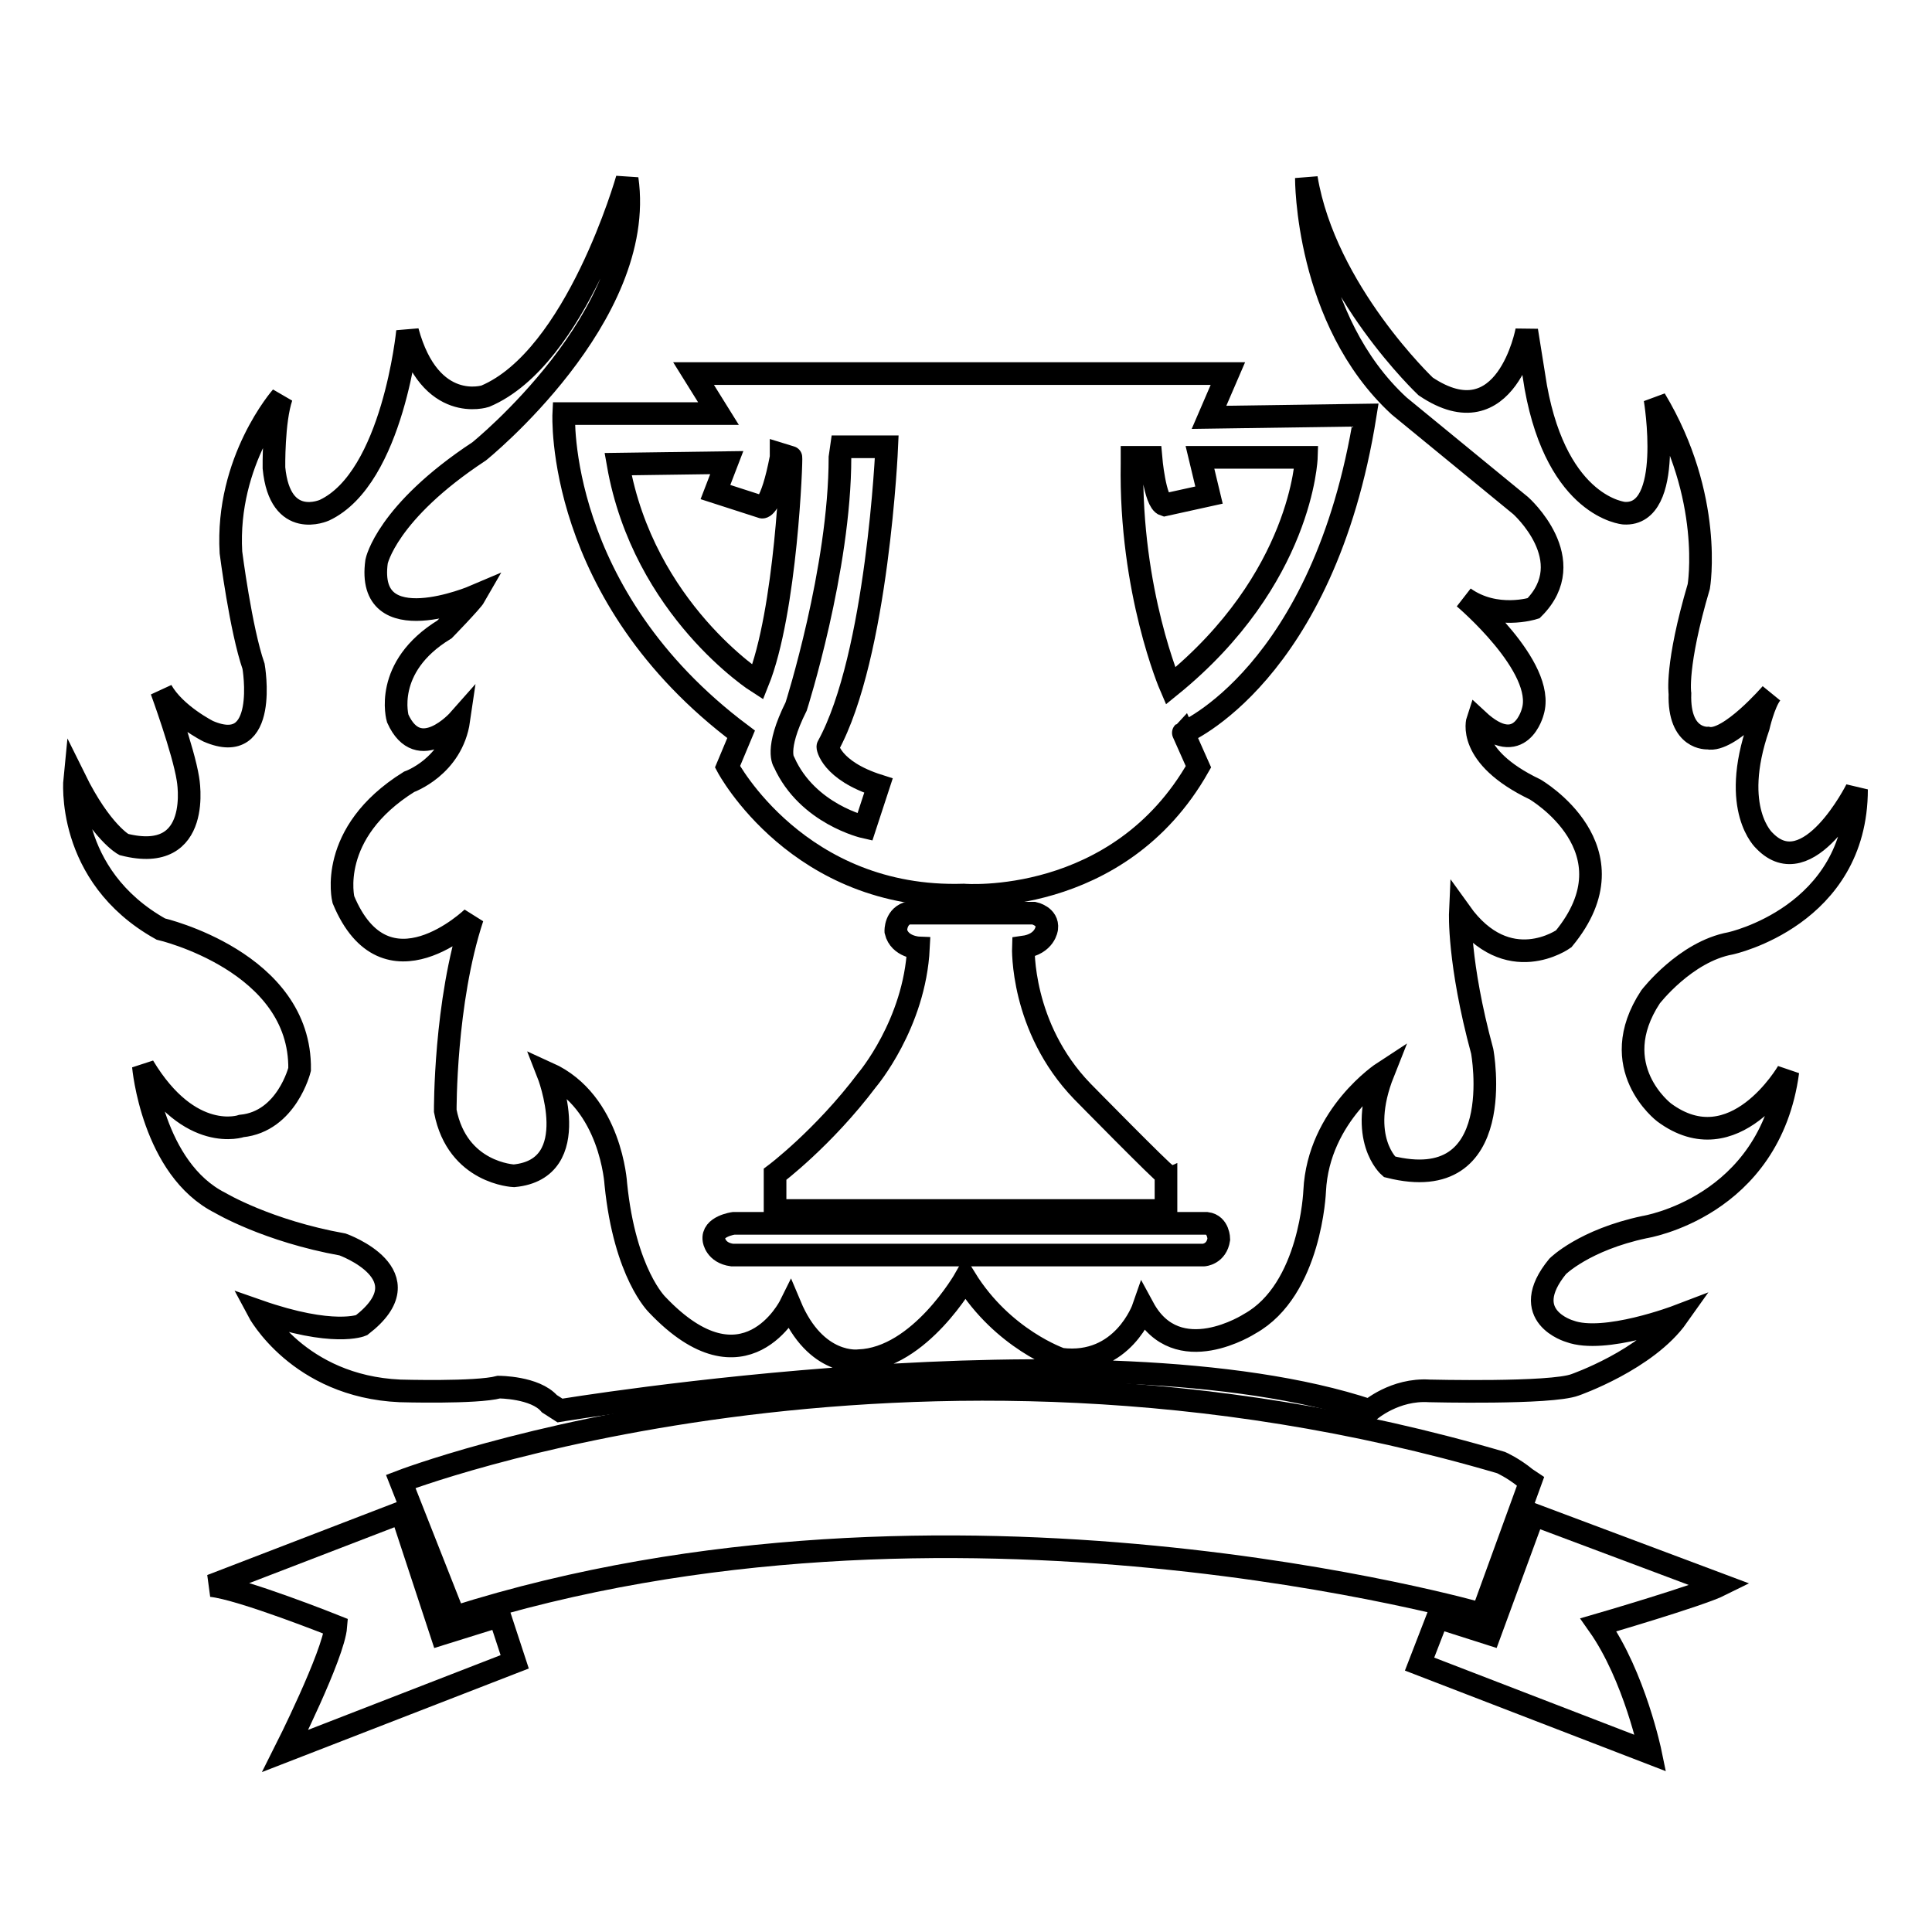
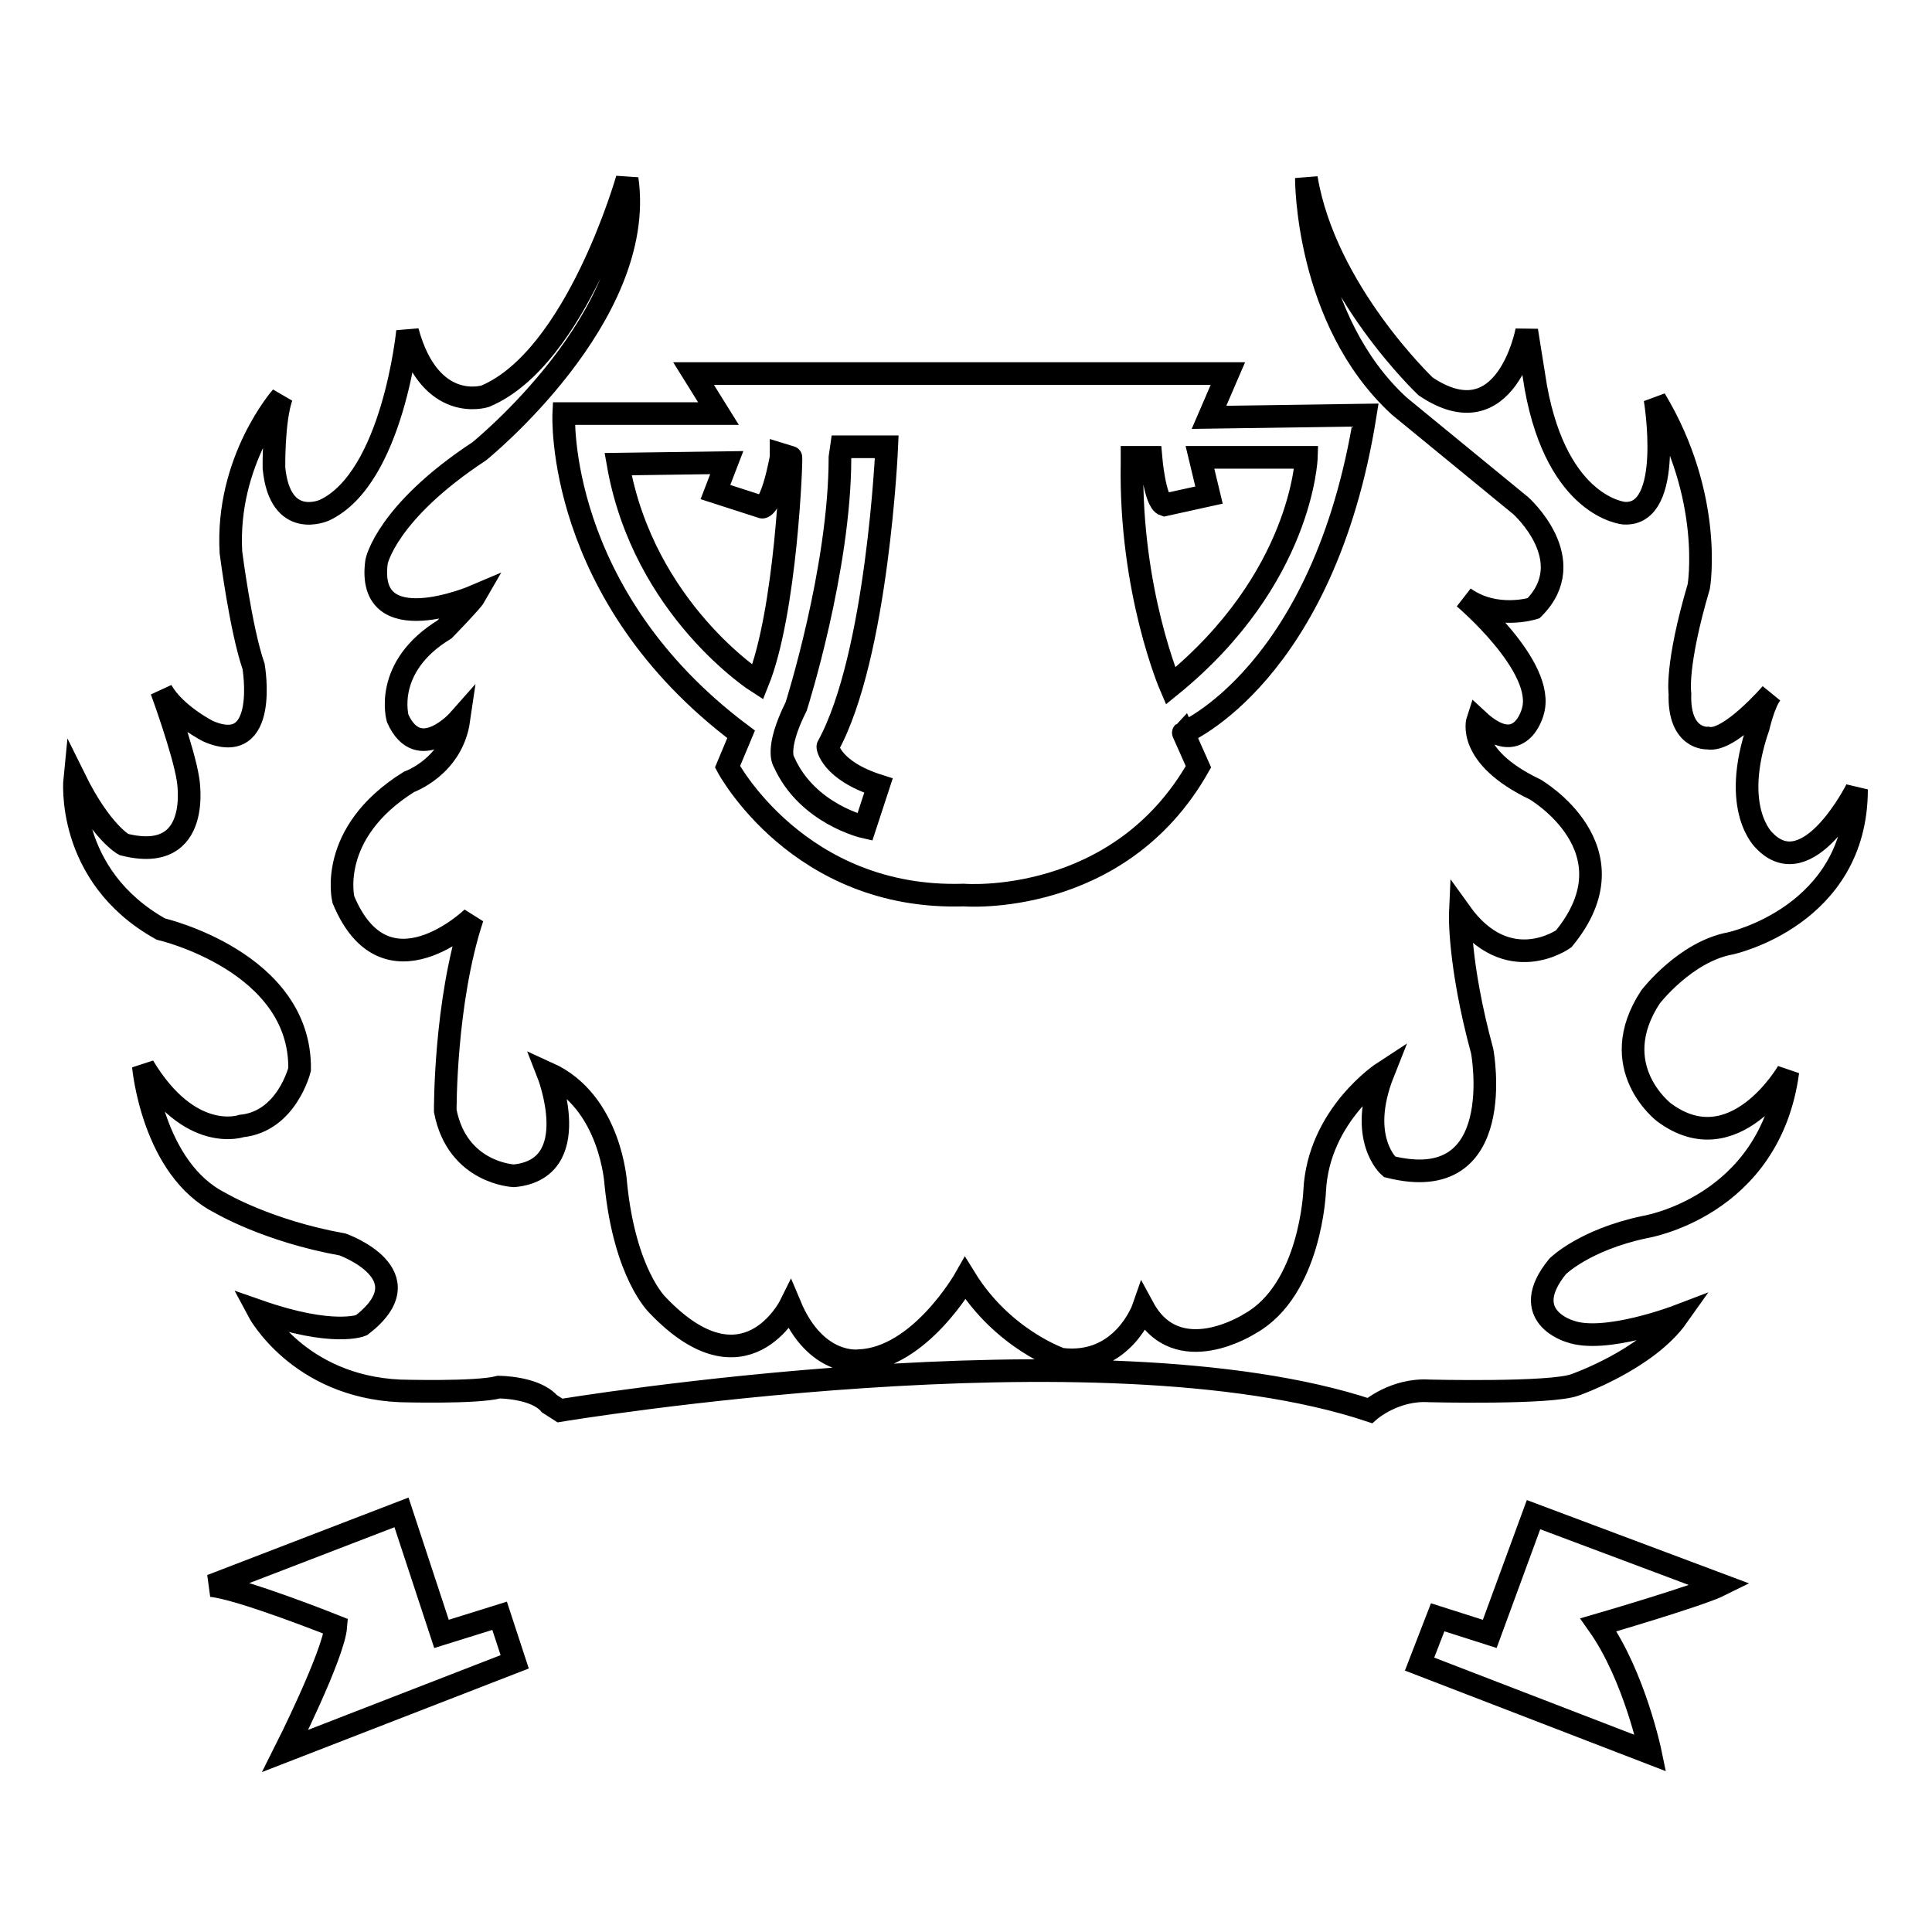
<svg xmlns="http://www.w3.org/2000/svg" version="1.1" x="0px" y="0px" viewBox="0 0 256 256" enable-background="new 0 0 256 256" xml:space="preserve">
  <g>
    <g>
-       <path stroke-width="3" fill-opacity="0" stroke="#000000" d="M202.8,196.3l-6.4,17.6c0,0-70.7-20.4-136.2,0.4l-7.1-18c0,0,66.9-25.7,145.8-2.5c0,0,1.6,0.7,3.3,2.1L202.8,196.3z" />
      <path stroke-width="3" fill-opacity="0" stroke="#000000" d="M203.2,200.7l-5.8,15.8l-6.9-2.2l-2.4,6.2l30.6,11.8c0,0-2.1-10.2-6.9-17c0,0,13.4-3.9,16.2-5.3L203.2,200.7z" />
      <path stroke-width="3" fill-opacity="0" stroke="#000000" d="M74.2,186.9c0,0,71.5-11.9,107.3,0c0,0,3.3-2.9,7.9-2.6c0,0,16.1,0.4,19.3-0.8c0,0,9.5-3.3,13.6-9.1c0,0-9.7,3.7-14.3,2c0,0-7-2-1.6-8.6c0,0,3.5-3.5,11.5-5.2c0,0,16.6-2.6,19-20.6c0,0-7.1,12.3-16.4,5.4c0,0-7.9-6-1.8-15.3c0,0,4.6-6,10.6-7.1c0,0,16.7-3.6,16.7-20.4c0,0-6.4,12.8-12.2,6.8c0,0-4.6-4.1-0.8-15.1c0,0,0.7-3.1,1.7-4.4c0,0-5.6,6.5-8.4,5.9c0,0-3.9,0.3-3.7-5.9c0,0-0.6-3.7,2.5-14.2c0,0,2-11.8-5.8-24.8c0,0,2.6,15.5-4.1,15.1c0,0-8.8-0.7-11.7-16.7l-1.2-7.5c0,0-2.7,14.6-13.4,7.4c0,0-13.3-12.6-15.8-27.6c0,0-0.1,18.8,12.3,30.2L201.5,67c0,0,8.1,7.2,1.7,13.6c0,0-5,1.6-9.2-1.4c0,0,10.9,9.2,9.1,15.1c0,0-1.6,6.4-7.3,1.1c0,0-1.6,4.8,7.6,9.2c0,0,13.6,7.9,3.8,19.8c0,0-7.4,5.3-13.7-3.5c0,0-0.3,6.6,2.9,18.4c0,0,3.6,19.3-12.3,15.3c0,0-4.3-3.7-0.8-12.5c0,0-8.6,5.6-9.1,15.7c0,0-0.5,13.1-8.6,17.6c0,0-9.6,6.2-14.1-2.1c0,0-2.7,7.8-10.9,6.8c0,0-7.7-2.6-12.7-10.7c0,0-6,10.6-14.1,10.9c0,0-5.7,0.8-9.1-7.3c0,0-6,12.1-17.6-0.1c0,0-4.3-4.1-5.5-16c0,0-0.6-10.9-9-14.7c0,0,5,12.7-4.5,13.6c0,0-7.5-0.3-9.1-8.6c0,0-0.1-14.4,3.6-25.6c0,0-11.5,11.1-17.1-2.4c0,0-2.2-8.8,8.7-15.6c0,0,5.7-2,6.6-8.2c0,0-5.3,6-8.1-0.2c0,0-2-6.8,6.2-11.8c0,0,3.6-3.7,4-4.4c0,0-14.5,6.2-13-4.6c0,0,1.3-6.5,13.6-14.6c0,0,22.2-17.9,19.6-36.1c0,0-6.7,23.7-18.8,28.8c0,0-7.3,2.4-10.3-8.6c0,0-1.9,19.4-11,23.7c0,0-5.9,2.7-6.7-5.6c0,0-0.1-6.2,1-9.4c0,0-7.4,8.4-6.7,20.6c0,0,1.3,10.2,3,15.1c0,0,2.1,12.1-6,8.6c0,0-4.4-2.2-6.2-5.4c0,0,2.9,7.9,3.5,11.7c0,0,2.1,11.4-8.5,8.7c0,0-3-1.6-6.5-8.7c0,0-1.3,12.8,11.4,19.9c0,0,18.6,4.3,18.4,18.6c0,0-1.7,6.9-7.7,7.5c0,0-6.8,2.4-13-7.9c0,0,1.2,13.6,10.2,18.1c0,0,6.2,3.7,16.2,5.5c0,0,11.2,4,2.5,10.7c0,0-3.7,1.6-13.7-1.9c0,0,5.3,10,18.8,10.6c0,0,10.1,0.3,13.1-0.5c0,0,4.8,0,6.7,2.2L74.2,186.9z" />
      <path stroke-width="3" fill-opacity="0" stroke="#000000" d="M180.9,55l-20.7,0.3l2.5-5.8H91.9l3.3,5.3H74.7c0,0-1.2,24,23.5,42.5l-1.8,4.3c0,0,9.4,17.7,31.3,17c0,0,20.5,1.7,31.1-17l-2-4.5C156.7,97.2,175.4,89.4,180.9,55z M100.4,90.4c0,0-15.1-9.6-18.5-28.9l14.4-0.2l-1.5,3.9l6.2,2c0,0,1.2,0.2,2.5-6.6v-0.4l1.3,0.4C104.9,60.6,104.2,81,100.4,90.4z M116.4,104.1l-1.8,5.5c0,0-7.6-1.7-10.7-8.6c0,0-1.3-1.6,1.6-7.4c0,0,5.8-18.2,5.8-33l0.2-1.4h6c0,0-1.2,27.7-7.8,39.7C109.6,98.9,110.1,102.1,116.4,104.1z M155.1,90.9c0,0-5.4-12.5-5.1-29.5v-0.8h2.5c0,0,0.5,5.9,1.8,6.3l5.9-1.3l-1.2-5h14.1C173.1,60.6,172.6,76.7,155.1,90.9z" />
-       <path stroke-width="3" fill-opacity="0" stroke="#000000" d="M121,121h16c0,0,1.9,0.4,1.7,2c0,0-0.2,2.1-3.1,2.5c0,0-0.4,10.6,7.8,19.1c0,0,10.8,11,11.1,11v4.8h-51.8v-4.8c0,0,6.4-4.8,12.2-12.5c0,0,6.3-7.4,6.8-17.5c0,0-2.5-0.1-3-2.2c0,0-0.1-2.1,1.9-2.5H121L121,121z" />
-       <path stroke-width="3" fill-opacity="0" stroke="#000000" d="M159.5,162.1H97.2c0,0-2.9,0.4-2.6,2.2c0,0,0.2,1.7,2.4,2h62.5c0,0,1.7-0.1,2-2.1c0,0,0-1.9-1.6-2.1L159.5,162.1L159.5,162.1z" />
      <path stroke-width="3" fill-opacity="0" stroke="#000000" d="M53.2,200.4l5.3,16.1l7.7-2.4l2,6.1L37.8,232c0,0,6.4-12.7,6.7-16.5c0,0-12.5-5-16.5-5.4L53.2,200.4z" />
    </g>
  </g>
</svg>